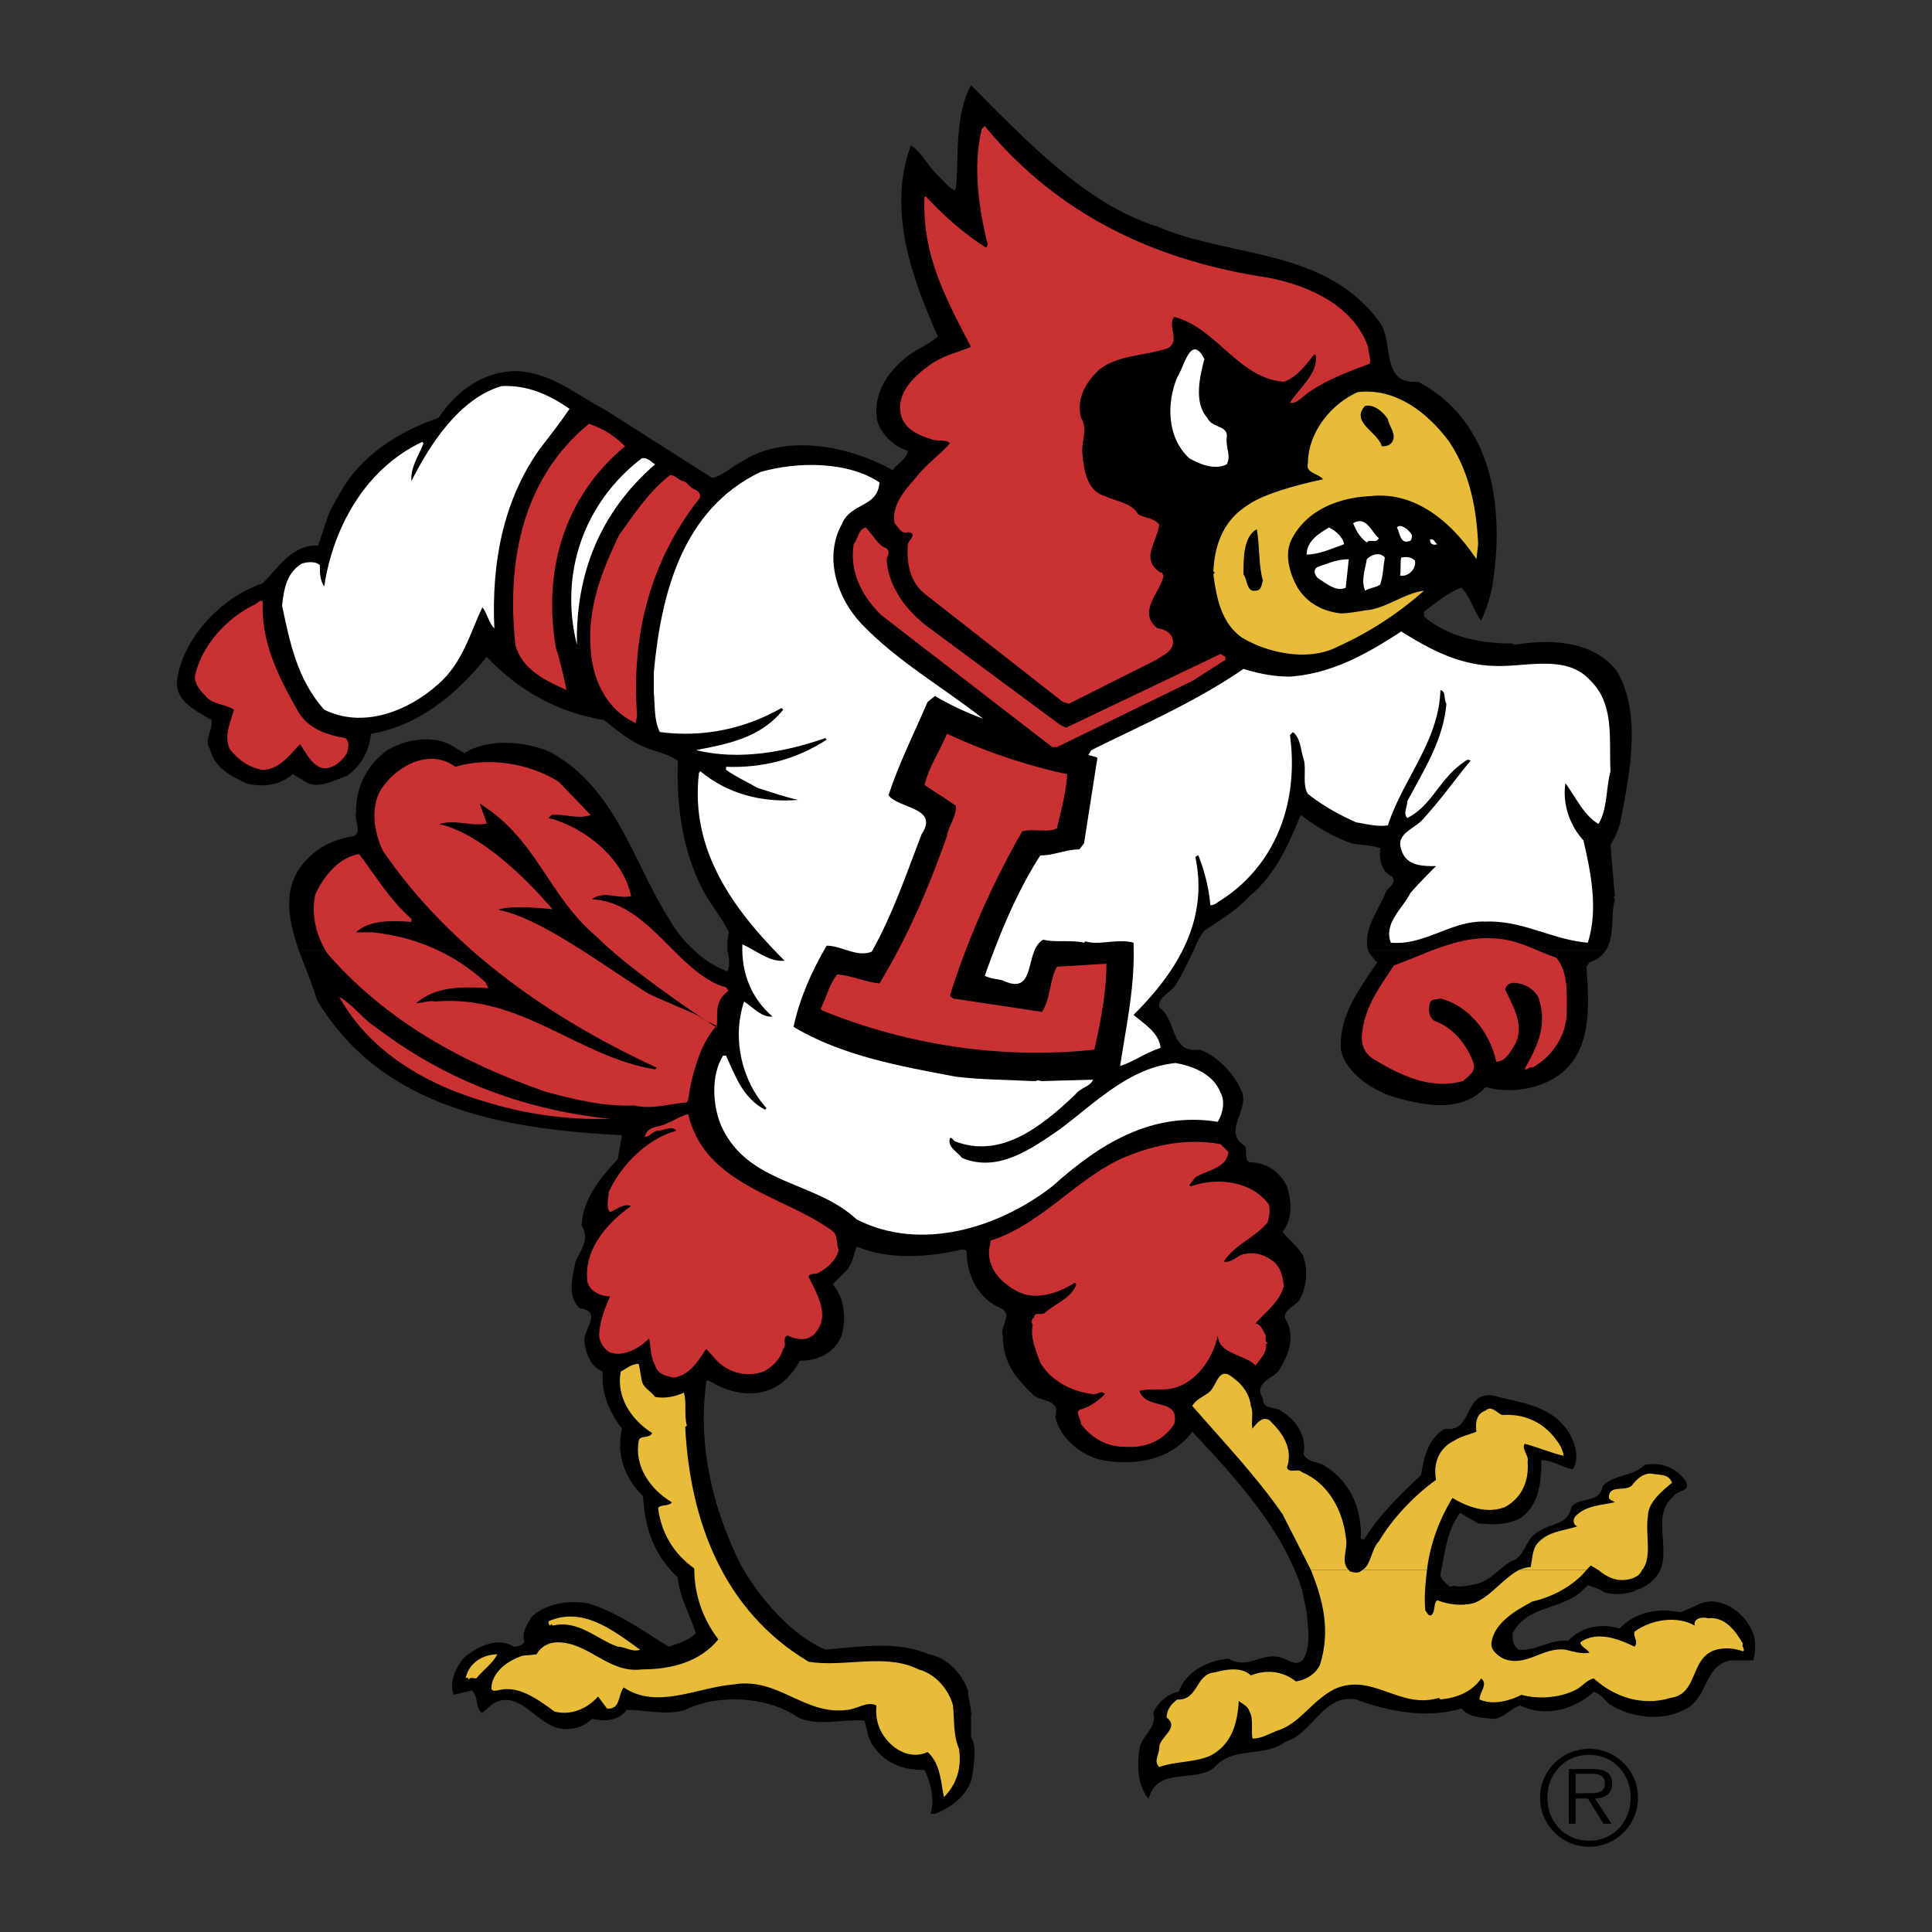
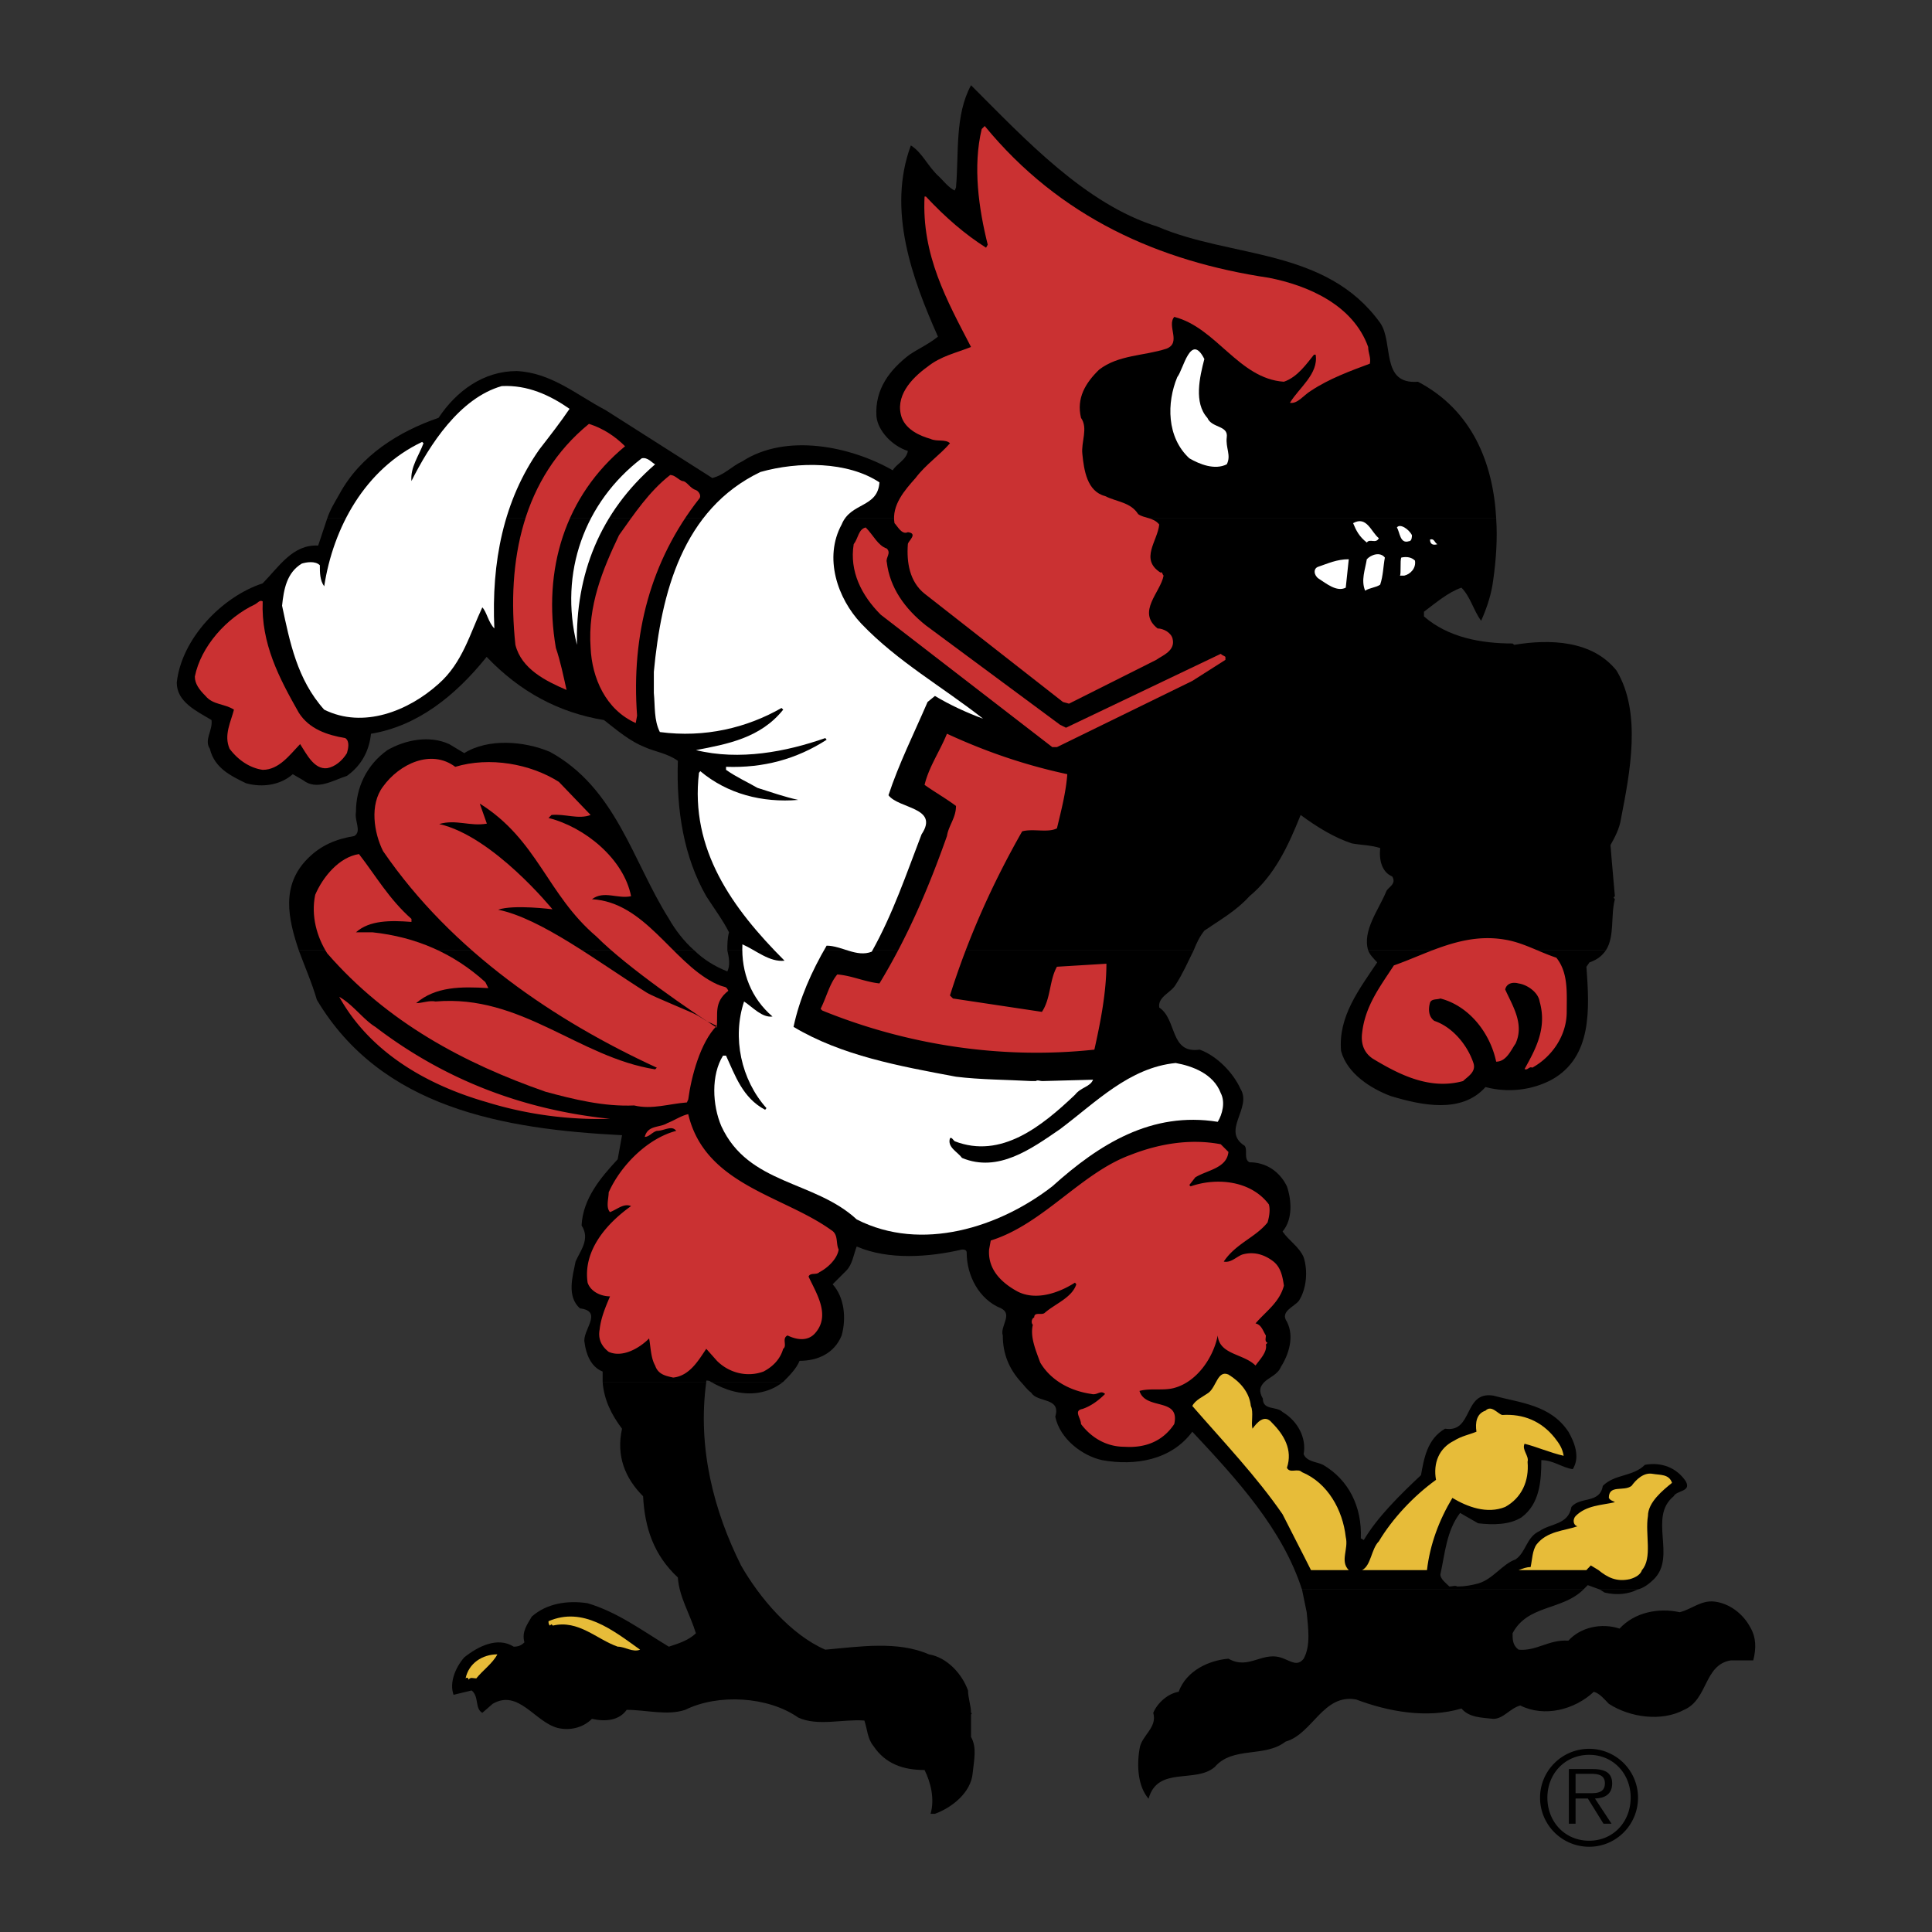
<svg xmlns="http://www.w3.org/2000/svg" width="2500" height="2500" viewBox="0 0 192.756 192.756">
  <rect x="0" y="0" width="192.756" height="192.756" fill="#333333" stroke="none" />
  <g fill-rule="evenodd" clip-rule="evenodd">
    <path fill="#fff" fill-opacity="0" d="M0 0h192.756v192.756H0V0z" />
    <path d="M32.646 51.727c.3-.9.767-1.635 1.201-2.401 2.101-3.902 6.003-6.303 9.905-7.637 1.801-2.702 4.503-4.669 7.804-4.669 3.469.167 6.003 2.401 8.872 3.902l10.639 6.77c1.201-.3 1.967-1.201 3.001-1.667 4.369-2.835 10.806-1.501 15.008.9.3-.6 1.367-1.034 1.501-1.935-1.501-.467-3.002-1.967-3.135-3.468-.167-2.701 1.334-4.636 3.302-6.136.9-.601 1.935-1.067 2.835-1.801-2.535-5.704-5.103-12.607-2.701-19.077 1.2.767 1.667 2.101 2.868 3.168.434.434.901 1.034 1.501 1.334l.133-.3c.3-3.435-.133-7.204 1.5-10.205 5.404 5.403 11.408 11.873 18.611 14.107 7.369 3.168 16.809 2.102 22.211 9.605 1.367 1.968 0 6.17 3.77 5.87 5.402 2.835 7.504 8.104 7.805 13.641H32.646v-.001zM70.465 137.873c-.9 6.604.768 12.906 3.469 18.311 1.801 3.168 4.937 6.902 8.404 8.404 3.436-.301 7.204-.9 10.339.467 1.8.299 3.301 1.934 3.902 3.602 0 .734.3 1.5.3 2.234 0 0 .167 0 0 .166V173.292c.601 1.068.3 2.268.167 3.604-.167 1.967-2.102 3.467-3.769 4.068h-.434c.434-1.502 0-3.168-.6-4.369-2.102 0-3.902-.6-5.103-2.4-.6-.734-.6-1.635-.9-2.535-2.101-.168-4.669.6-6.604-.301-3.002-2.102-7.971-2.4-11.273-.768-1.8.602-3.902 0-5.836 0-.767 1.068-2.101 1.201-3.468.9-.901.902-2.235 1.201-3.435.902-2.268-.602-3.902-3.902-6.47-2.402l-1.034.9c-.767-.434-.3-1.635-1.067-2.234l-1.801.434c-.433-1.201.167-2.701 1.067-3.736 1.334-1.066 3.302-2.1 4.936-1.066.467 0 .767-.133 1.067-.434-.3-1.066.3-1.801.733-2.568 1.501-1.334 3.603-1.635 5.57-1.334 3.001.9 5.402 2.701 8.104 4.336.901-.301 1.935-.6 2.702-1.334-.601-1.969-1.668-3.602-1.801-5.57-2.401-2.234-3.302-4.936-3.469-8.104-1.801-1.801-2.701-4.035-2.101-6.736-1.034-1.369-1.801-2.869-1.935-4.67h10.34v-.002zM78.136 137.873c-.767.6-1.501.9-2.401 1.068-1.801.299-3.468-.301-4.803-1.068h7.204zM157.979 158.584c-2.102 2.102-5.57 1.502-7.07 4.369 0 .602 0 1.201.602 1.635 1.801.166 3.002-1.033 4.969-.9 1.201-1.334 3.303-1.801 5.104-1.201 1.5-1.635 3.9-2.102 6.002-1.635 1.201-.299 2.102-1.201 3.436-1.066 1.5.166 2.869 1.199 3.602 2.568.6 1.033.6 2.1.301 3.301h-2.234c-2.703.434-2.268 3.902-4.67 4.936-2.234 1.201-5.402.768-7.504-.6-.434-.434-.9-1.033-1.5-1.201-1.936 1.801-4.938 2.568-7.338 1.367-1.066.301-1.668 1.334-2.701 1.334-1.201-.133-2.402-.133-3.168-1.033-3.436 1.033-7.338.301-10.506-.9-3.303-.6-4.336 3.436-7.037 4.201-2.102 1.635-5.27.436-7.07 2.535-1.936 1.668-5.703-.133-6.604 3.168-1.033-1.199-1.201-3.168-.902-4.969.168-1.334 1.803-2.1 1.369-3.602.434-1.033 1.5-1.934 2.535-2.102.766-2.102 3-3.135 4.969-3.301 2.1 1.199 3.434-.9 5.535 0 .768.299 1.367.766 1.969 0 .732-1.334.434-3.135.301-4.637-.168-.766-.301-1.5-.467-2.268h28.077v.001z" />
    <path d="M163.383 158.584c-.902.467-2.102.6-3.303.301l-.467-.301h3.77z" />
    <path d="M129.898 158.584c-1.936-6.004-6.438-10.939-10.941-15.742-2.1 2.836-5.701 3.436-9.004 2.836-1.967-.434-4.201-2.102-4.668-4.336.6-1.969-1.801-1.367-2.402-2.4-.434-.301-.734-.768-1.033-1.068h24.312c-.467.467-.6.9-.168 1.668 0 1.201 1.369.732 1.969 1.334 1.5.9 2.402 2.568 2.102 4.201.301.768 1.334.768 1.934 1.068 2.568 1.5 3.902 4.201 3.77 7.336l.301.168c1.334-2.268 3.602-4.502 5.701-6.471.301-1.633.602-3.602 2.402-4.635 2.834.434 1.801-3.77 4.803-3.303 2.701.734 5.703.9 7.504 3.602.6 1.035 1.201 2.535.434 3.736-1.035-.135-1.934-.9-3.135-.9 0 2.102-.168 4.369-1.969 5.703-1.199.766-2.834.766-4.334.6l-1.803-1.033c-1.367 1.801-1.5 4.035-1.967 6.137 0 .467.6.9.9 1.201.301 0 .6-.135.768 0h.133c.6 0 1.367-.135 1.969-.301 1.5-.434 2.4-1.936 3.734-2.402 1.066-.732 1.066-2.234 2.4-2.834 1.068-.768 2.869-.602 3.17-2.402.9-1.066 2.834-.299 3.133-2.1 1.203-1.201 3.002-.9 4.203-2.102 1.668-.301 3.168.299 4.068 1.635.602 1.066-.9.898-1.199 1.5-2.568 2.102.299 6.004-1.969 8.271-.434.434-1.033.9-1.633 1.033h-3.77l-1.201-.434c-.133.135-.299.301-.434.434h-28.08zM60.126 137.873v-1.033c-1.2-.469-1.667-1.801-1.8-2.869-.301-1.201 1.934-3.135-.467-3.436-1.334-1.199-.733-3.168-.434-4.668.434-1.035 1.501-2.234.6-3.604.133-2.701 1.935-4.801 3.602-6.602l.434-2.402c-11.839-.6-24.013-2.701-30.449-13.506-.467-1.637-1.201-3.303-1.801-4.937h39.455c.9.9 2.101 1.634 3.302 2.101.3-.601.167-1.368 0-2.101h46.525c-.602 1.201-1.033 2.234-1.801 3.435-.434.768-1.801 1.201-1.635 2.268 1.801 1.201 1.033 4.637 4.035 4.203 1.668.6 3.303 2.234 4.068 3.902 1.201 1.934-1.967 4.201.434 5.703.301.432-.133 1.334.467 1.633 1.635 0 3.002.9 3.736 2.402.467 1.367.6 3.301-.434 4.502.6.9 1.635 1.5 2.102 2.568.434 1.334.301 3.135-.467 4.336-.434.6-1.936 1.066-1.201 2.1.768 1.502.166 3.303-.6 4.502-.301.768-1.201 1.068-1.635 1.502H101.85c-1.201-1.334-1.801-2.834-1.801-4.635-.301-.902 1.033-2.102-.168-2.703-2.234-.9-3.435-3.301-3.435-5.568 0-.301-.3-.301-.467-.301-3.301.768-7.337 1.066-10.505-.301-.3.768-.433 1.803-1.034 2.402l-1.367 1.367c1.2 1.334 1.367 3.436.9 5.104-.734 1.801-2.401 2.533-4.202 2.533-.3.768-1.034 1.502-1.634 2.102h-7.204c-.166-.133-.3-.133-.467-.133v.133h-10.34v.001zM160.213 94.817c-.301.434-.732.9-1.633 1.201l-.301.434c.301 4.201.6 9.004-3.469 11.271-1.934 1.035-4.336 1.336-6.604.734-2.4 2.701-6.438 1.801-9.439.9-1.967-.732-4.367-2.234-4.969-4.502-.299-3.436 1.801-6.137 3.604-8.838-.436-.467-.734-.767-.9-1.201h23.711v.001z" />
    <path d="M29.811 94.817c-1.067-3.168-1.801-6.471.901-9.172 1.334-1.334 2.834-1.935 4.635-2.234.767-.467 0-1.501.167-2.401 0-2.401 1.033-4.669 3.134-6.17 1.801-1.034 4.203-1.501 6.17-.6l1.5.9c2.401-1.501 6.003-1.201 8.538-.133 6.604 3.602 8.271 10.939 11.873 16.642.601 1.067 1.501 2.268 2.535 3.168H29.811z" />
    <path d="M149.275 51.727c.133 1.968 0 4.069-.301 6.17-.166 1.334-.602 2.702-1.201 4.036-.768-1.034-1.066-2.401-1.967-3.302-1.334.467-2.535 1.501-3.736 2.401v.467c2.402 2.101 5.703 2.701 8.838 2.701l.166.134c3.604-.601 7.805-.434 10.207 2.568 2.535 4.202 1.334 10.206.434 14.841-.133.9-.6 1.801-1.035 2.568.135 1.801.301 3.436.436 5.103l-.135.134.135.167c-.436 1.634 0 3.735-.902 5.103h-23.711c-.602-1.968 1.066-4.069 1.799-5.87.168-.434 1.068-.733.602-1.501-1.033-.433-1.334-1.634-1.201-2.834-.9-.3-1.934-.3-2.834-.467-1.801-.6-3.469-1.634-5.104-2.834-1.201 3.001-2.568 6.003-5.104 8.104-1.367 1.501-3 2.401-4.502 3.435-.467.601-.766 1.201-1.066 1.968H72.567c0-.601 0-1.201.167-1.801-.601-1.201-1.501-2.401-2.269-3.602-2.234-3.902-3.001-8.571-2.834-13.507-1.067-.767-2.268-.9-3.302-1.367-1.5-.601-2.702-1.634-4.069-2.702-4.502-.734-8.404-2.835-11.707-6.304-3.135 3.902-6.903 6.904-11.54 7.671-.166 1.634-.9 3.135-2.401 4.203-1.367.433-3.001 1.5-4.369.433l-1.034-.6c-1.201 1.067-3.002 1.367-4.669.9-1.501-.733-3.135-1.501-3.602-3.435-.601-.9.3-1.801.167-2.868-1.5-.901-3.469-1.801-3.469-3.735.467-4.369 4.502-8.571 8.571-9.905 1.635-1.667 3.002-3.902 5.537-3.769l.9-2.701h116.631v-.003z" />
    <path d="M120.158 35.819c-.467 1.801-1.066 4.369.301 5.87.434 1.034 2.102.734 1.936 1.934-.135 1.067.465 1.801 0 2.702-1.201.6-2.703 0-3.736-.6-2.268-2.102-2.268-5.537-1.201-8.104.601-.735 1.333-4.504 2.7-1.802zM56.825 40.788c-.9 1.333-1.967 2.701-3.001 4.035-3.602 5.103-4.803 11.273-4.503 17.876-.6-.601-.767-1.668-1.201-2.101-1.201 2.535-1.968 5.536-4.369 7.637-3.001 2.701-7.503 4.502-11.406 2.568-2.701-3.001-3.435-6.77-4.202-10.372.167-1.634.467-3.302 1.968-4.202.434-.133 1.334-.3 1.801.167 0 .734 0 1.501.434 2.102.9-5.87 4.069-11.707 9.772-14.408l.133.134c-.434 1.201-1.334 2.401-1.2 3.769 1.801-3.602 4.803-8.271 9.004-9.472 2.568-.134 4.802.899 6.77 2.267z" fill="#fff" />
-     <path d="M144.605 44.089c1.967 3.002 2.701 6.438 2.869 10.206l-.168 1.5c-2.4-3.602-6.004-6.77-10.506-6.303-3.135.133-6.436 1.334-7.938 4.335-.768 1.501-.166 3.468.6 4.803 1.035 1.667 2.703 2.401 4.336 2.568.602 0 1.668-.167 2.402-.3 2.1-.167 3.768-1.667 5.869-1.967a33.948 33.948 0 0 1-8.57 5.569c-2.836 1.501-6.904.733-9.605-.9-2.102-1.501-2.535-4.069-2.836-6.304l.135-.167-.135-.133c.135-2.701 1.035-5.103 3.436-6.604 2.102-1.501 7.504-2.568 7.504-2.568-.434-.601-1.801-.601-1.5-1.634 0-3.002 2.268-5.87 4.969-7.07 3.736-.433 6.904 1.968 9.138 4.969z" fill="#e7bc39" />
    <path d="M138.469 41.822c.133.767.9 1.501.434 2.268-.301.434-.734.434-1.033.434-.467-1.5-3.168-2.401-1.668-4.035.9-.168 1.8.599 2.267 1.333z" />
    <path d="M62.361 44.523c-6.003 4.97-8.238 12.307-6.904 20.111.467 1.367.767 2.868 1.067 4.202-2.101-.901-4.502-2.102-5.103-4.502-.9-8.405.734-16.643 7.337-22.045 1.368.433 2.57 1.2 3.603 2.234z" fill="#ca3132" />
    <path d="M65.363 46.324c-5.536 4.802-7.938 10.972-7.804 18.01-1.8-7.204.768-14.242 6.47-18.61.6-.134 1.034.467 1.334.6zM87.742 48.125c-.167 2.568-2.868 1.967-3.769 4.202-1.801 3.301-.433 7.37 1.968 9.905 3.602 3.769 8.104 6.303 12.14 9.471-1.634-.6-3.302-1.367-4.802-2.268l-.734.6c-1.368 3.168-2.869 6.17-3.902 9.305 1.033 1.367 5.103 1.201 3.301 3.902-1.5 3.902-2.868 7.971-4.969 11.707-1.5.6-3.001-.6-4.502-.6-1.5 2.568-2.701 5.269-3.302 8.103 4.803 2.869 10.505 3.902 16.209 4.971 2.402.299 5.104.299 7.504.434H103.351c.135-.135.434 0 .602 0h.133l4.969-.135c-.299.734-1.201.734-1.801 1.502-3.301 3.135-7.371 6.438-12.006 4.637-.167-.135-.301-.436-.467-.301-.3.9.768 1.367 1.201 1.967 3.601 1.502 6.904-.9 9.773-2.867 3.602-2.701 6.902-6.137 11.539-6.604 1.666.299 3.768 1.066 4.502 3.002.467.9.166 2.1-.301 2.867-6.604-1.066-11.838 2.234-16.508 6.438-5.236 4.068-13.041 6.604-19.511 3.301-4.202-3.902-10.806-3.436-13.507-9.305-.9-2.102-1.034-5.104.167-7.037h.3c.9 1.934 1.634 4.203 3.902 5.402l.133-.166c-2.535-2.836-3.436-7.037-2.234-10.639.9.6 1.801 1.635 2.835 1.5-2.101-1.801-3.135-4.369-3.002-7.204 1.368.601 2.702 1.801 4.203 1.634-5.237-5.236-9.438-11.106-8.538-18.743l.133-.167c2.702 2.268 6.17 3.168 9.772 2.868-1.367-.3-2.701-.767-4.069-1.201-1.034-.6-2.101-1.067-3.135-1.801v-.3c3.735.133 7.037-.767 10.039-2.701l-.133-.167c-3.902 1.368-8.571 2.268-12.906 1.201 3.135-.6 6.437-1.201 8.704-4.036l-.167-.167c-3.435 1.968-7.637 3.001-12.14 2.401-.6-1.201-.467-2.535-.6-3.902v-2.101c.734-7.804 2.834-16.208 10.639-19.944 3.765-1.065 8.701-1.065 11.87 1.036z" fill="#fff" />
    <path d="M68.064 47.992c.467 0 .768.734 1.368.9.3.134.6.601.3.9-4.803 6.137-6.771 13.508-6.17 21.612l-.134.734c-3.001-1.334-4.369-4.503-4.502-7.504-.3-4.203 1.2-7.805 2.835-11.24 1.5-2.101 3.001-4.369 5.103-6.003.467 0 .767.434 1.2.601z" fill="#ca3132" />
    <path d="M137.568 53.695c-.301.601-.9 0-1.201.434-.768-.601-1.066-1.201-1.367-1.934 1.367-.768 1.801.899 2.568 1.5zM140.869 53.395c0 .133 0 .601-.299.601-.9.3-.9-.901-1.201-1.368.301-.434 1.201.166 1.5.767z" fill="#fff" />
    <path d="M88.476 54.729c.466.467-.134.9 0 1.368.3 2.535 1.8 4.636 3.902 6.303l13.375 9.905.6.3 15.441-7.371c.166.167.301.167.467.3v.3l-3.303 2.101-13.506 6.604h-.467l-17.11-13.207c-1.935-1.935-3.135-4.335-2.702-7.037.467-.601.467-1.501 1.201-1.668.767.768 1.201 1.801 2.102 2.102z" fill="#ca3132" />
-     <path d="M134.1 54.295c-1.201.433-2.535 1.034-3.734 1.034 0-1.334 1.199-2.101 2.234-2.702.599.301 1.367.901 1.5 1.668z" fill="#fff" />
    <path d="M125.395 52.794c.301 1.801.168 3.602.6 5.103-.131.434-.131 1.034-.732 1.034-.9.167-.768-1.034-1.201-1.635-.001-1.667-.001-3.768 1.333-4.502z" />
    <path d="M143.404 54.295c-.434.133-.732 0-.732-.467.432-.133.432.3.732.467zM138.168 55.629c-.166.901-.166 1.801-.467 2.702-.434.3-1.033.3-1.5.601-.434-1.034 0-2.102.166-3.135.434-.468 1.334-.768 1.801-.168zM141.17 55.929c.133.768-.467 1.367-1.066 1.501h-.434c.133-.134 0-1.501.133-1.801.599-.133 1.066 0 1.367.3zM134.266 58.631c-.9.467-1.967-.434-2.701-.9-.467-.3-.6-1.034 0-1.201.9-.3 1.801-.734 3.002-.734l-.301 2.835z" fill="#fff" />
    <path d="M26.208 59.998c-.167 4.202 1.635 7.637 3.602 11.106 1.034 1.634 2.835 2.234 4.636 2.535.467.3.3 1.067.167 1.501-.467.767-1.2 1.367-1.967 1.5-1.334.167-2.101-1.5-2.702-2.401-1.034 1.067-2.101 2.568-3.735 2.568-1.201-.167-2.401-.9-3.302-2.101-.601-1.368.133-2.702.434-3.902-.9-.6-2.101-.467-2.835-1.367-.6-.6-1.067-1.201-1.067-1.935.6-3.001 3.168-5.87 6.003-7.204.3-.166.467-.466.766-.3z" fill="#ca3132" />
-     <path d="M148.975 66.435c3.135.167 7.203-1.201 9.605 1.368 2.535 2.401 1.934 5.836 2.1 9.138-.467 1.801-.299 3.769-1.199 5.27-1.502-.9-2.27-2.702-3.303-4.069-.301 2.101.434 4.202 1.801 5.703.734 3.168 1.502 6.903.434 10.206-3.602-.3-6.436-2.235-10.205-2.102-3.436-.133-6.002 2.402-9.439 2.102-.766-1.935 1.201-3.436 1.936-4.936.768-.9 1.668-1.801 2.568-2.702-1.367 0-3.002 0-3.469-1.667-.6-1.634 1.5-2.101 2.268-3.135 1.801-1.968 3.135-3.902 4.637-5.703-.301-.3-.602.133-.9.3-2.236 1.634-3.002 4.203-5.404 5.403-.434-.467 0-1.067 0-1.668 1.668-3.135 3.604-6.136 3.902-9.738-.299-.467 0-1.201-.6-1.367-.135 5.103-3.736 8.871-5.236 13.507-1.066.167-2.102-.133-3.168-.3-1.635-.734-3.303-1.634-4.803-2.835-.6-.9-.133-2.401-.434-3.469-.301-.9-.301-2.101-1.068-2.701l-.299.3c.9 6.604-1.334 13.074-7.205 16.676-.133.133-.434.3-.732.3a17.877 17.877 0 0 0-1.201-4.969c-.166 0-.301.167-.301.167 1.334 6.303-1.801 11.406-6.168 15.742 1.064.9 2.566 1.801 2.699 3.301-1.5.467-2.699 1.367-4.035 1.801.6-4.035 1.502-7.938 1.336-12.306-1.635-.434-3.436.3-4.803-.134l-.135.134c-1.367-.3-2.867 0-4.068-.3-1.936 1.067-.6 5.704-4.035 4.069-.602-.166-1.201-.166-1.801-.467 1.5-4.203 3.133-8.238 5.535-12.006 1.367 0 2.568-.601 3.902-.601l.467-.601 1.334-8.538c-.301-.167-.6-.167-.9-.3l.301-.467c5.102-2.535 10.371-4.803 15.174-8.104 1.502.467 3.002.767 4.637.767 4.201-.3 7.67-2.268 11.105-4.502 2.867 1.799 5.701 3.3 9.17 3.433z" fill="#fff" />
    <path d="M106.484 77.241c-.133 1.801-.6 3.602-1.033 5.403-.9.467-2.402 0-3.469.3-3.002 5.27-5.403 10.672-7.204 16.375l.3.301 8.873 1.334c.898-1.334.732-3.135 1.5-4.502l4.936-.301c0 2.869-.6 5.871-1.201 8.572-9.605 1.033-19.043-.602-27.147-3.902l-.167-.168c.6-1.199.901-2.535 1.668-3.434 1.501.133 2.701.732 4.202.898 2.835-4.668 4.936-9.604 6.736-14.707.167-1.067.901-1.801.901-3.001-1.034-.768-2.101-1.368-3.135-2.102.434-1.801 1.5-3.302 2.234-5.103 3.903 1.802 7.805 3.136 12.006 4.037zM155.277 95.55c1.201 1.5 1.035 3.469 1.035 5.403 0 2.402-1.502 4.502-3.436 5.57-.301-.168-.469.301-.768.133 1.066-1.934 2.268-4.035 1.5-6.736-.133-.9-1.201-1.668-2.1-1.803-.602-.166-1.201 0-1.334.602.732 1.635 1.934 3.436 1.033 5.402-.434.602-.9 1.801-1.934 1.801-.602-2.867-2.703-5.568-5.57-6.303-.301.135-.9 0-1.033.434-.168.6-.168 1.367.432 1.801 1.803.6 3.303 2.402 3.902 4.203.301.9-.6 1.367-1.033 1.801-3.301.9-6.303-.602-9.006-2.234-.898-.602-1.199-1.502-1.066-2.568.301-2.701 1.801-4.637 3.168-6.737 3.436-1.201 6.904-3.302 11.107-2.568 1.803.299 3.303 1.199 5.103 1.799zM37.448 102.453c6.904 5.27 14.708 8.271 23.412 9.172a38 38 0 0 1-12.307-1.666c-5.703-1.635-11.54-4.803-14.708-10.506 1.368.768 2.403 2.268 3.603 3zM68.665 111.158c1.667 7.07 9.472 8.105 14.274 11.574.734.434.434 1.332.734 1.934-.133.9-1.034 1.801-1.935 2.268-.299.301-.9 0-1.066.434.767 1.668 2.268 3.902.6 5.703-.734.768-1.801.602-2.701.168-.601.299 0 1.033-.434 1.332-.3 1.068-1.067 1.801-1.968 2.27-1.634.6-3.435.133-4.636-1.068l-1.067-1.201c-.733 1.068-1.634 2.703-3.302 2.869-.733-.166-1.501-.301-1.801-1.201-.434-.766-.434-1.801-.6-2.701-1.034 1.033-2.702 1.936-4.036 1.334-.767-.6-1.067-1.334-.9-2.234.134-1.199.601-2.268 1.034-3.301-.9 0-1.934-.467-2.234-1.369-.468-3.135 1.801-5.836 4.335-7.637-.733-.301-1.334.301-2.101.602-.433-.469-.133-1.369-.133-1.969 1.201-2.701 3.902-5.402 6.737-6.137-.434-.6-1.201 0-1.935 0-.467.133-.767.6-1.201.6.3-1.199 1.5-.9 2.235-1.367.767-.301 1.367-.735 2.101-.903zM122.561 114.928c-.166 1.635-2.102 1.801-3.303 2.535l-.6.766.133.135c2.568-.9 6.004-.602 7.805 1.801.166.6 0 1.367-.133 1.801-1.201 1.5-3.17 2.1-4.369 3.902.766.166 1.367-.602 1.967-.734 1.201-.301 2.234.133 3.002.734.734.6.9 1.5 1.033 2.4-.434 1.668-1.801 2.568-2.834 3.77.602.133.732.732 1.033 1.201 0 .299-.133.6.168.732l-.168.168c.168.732-.6 1.5-1.033 2.1-1.201-1.199-3.602-1.066-3.77-3-.434 2.234-2.1 4.635-4.336 5.234-1.066.301-2.4 0-3.469.301.602 1.969 4.07.6 3.469 3.303-1.199 1.801-3.002 2.4-4.969 2.268-1.801 0-3.301-.9-4.336-2.268 0-.602-.766-1.334.135-1.502.9-.301 1.668-.9 2.268-1.5-.467-.434-.768.166-1.367 0-2.102-.301-4.037-1.334-5.104-3.135-.434-1.201-1.033-2.568-.734-3.77-.166-.133-.166-.6.135-.732 0-.602.768-.168 1.066-.469 1.035-.9 2.701-1.5 3.135-2.834l-.133-.168c-1.668 1.068-3.902 1.803-5.703.902-1.668-.902-3.002-2.234-2.867-4.203l.166-.9c5.236-1.635 9.004-6.736 13.941-8.539 2.701-1.066 5.869-1.666 9.004-1.066l.768.767z" fill="#ca3132" />
-     <path d="M64.029 137.74c.133.732.9 1.033 1.334 1.633.9.168 1.968 0 2.868-.432.3 1.033 0 2.232.3 3.301l-.167.133c.467 9.305 3.769 18.311 12.307 23.412 3.468.602 7.67-.9 10.972.768 1.635.434 3.002 1.936 3.436 3.602.167 1.635 0 2.836.601 4.336.3 1.969-.3 3.602-1.501 4.803-.3-1.334-.3-3.301-1.634-4.502-1.2.6-2.568.166-3.468-.6-1.201-1.035-1.801-2.402-1.634-4.037-.9-.467-1.801.301-2.868.434-4.335.602-6.904-3.301-11.406-2.533-3.602.299-7.637 2.533-10.939.299-.601.734-.3 2.234-1.668 2.102l-.9-1.201c-1.033 1.201-2.701 1.936-4.335 1.502-1.667-1.201-3.602-2.701-5.703-2.102-.167 0-.467.133-.601-.166 0-1.635 1.634-2.836 3.135-3.303l1.367-.133c.433-.768 1.201-1.201 2.101-1.201 3.135 0 5.103 3.135 8.404 2.701 3.001 0 5.836-.768 7.637-3-1.5-1.969-2.401-4.371-2.401-7.072-2.102-1.5-3.302-3.602-3.603-6.002.167-.434 1.067-.135 1.368-.602-2.268-1.334-3.769-3.734-3.301-6.137.133-.6 1.034-.166 1.334-.766-2.102-1.336-3.602-3.604-3.135-6.137.6-.301 1.034-.768 1.801-.768l.299 1.668zM158.279 156.65c-1.367 1.635-3.469 2.701-5.402 3.135-1.668.9-3.77 2.102-4.068 4.068-.135.734.6 1.334 1.199 1.635 2.268.9 3.902-1.201 6.17-.9.734.166 1.635.467 2.402.299-.301-.434-.9-.6-.9-1.033 1.635-1.201 3.902-.299 5.402.434.434-.6-.168-.9 0-1.5 1.633-1.201 4.201-1.635 6.004-.602-.168-.734.732-.9 1.334-.734 1.668-.166 2.701 1.201 3.469 2.535-.168.301.299.602 0 .768-1.201-.467-3.002-.467-3.904.6-1.199 1.334-1.066 3.736-3.301 4.037-2.867.9-5.703-.135-7.67-1.936-.734.135-1.201.9-1.936 1.201-1.5.734-3.602.9-5.27.434-1.199.6-2.834 1.066-4.201.467 0-.768.9-1.5.166-2.102-.9 1.334-2.4 1.936-4.068 2.102l-.135-.166c-3.9 1.199-6.604-2.535-10.371-.9-2.402 1.199-3.436 3.467-5.836 4.201-.768.301-1.5.768-2.402.768-.166-.768.135-1.969-.301-2.701-.166-.602-.766-.768-1.066-1.068-.133 2.102-.6 4.203-2.701 5.402-1.5.768-3.602.602-5.236 1.201-.6-.6 0-1.201 0-1.934 0-1.068 2.102-1.967.734-3.002 0-.768.467-1.367 1.066-1.801 2.102.133 1.801-2.568 3.736-2.701 1.066-.301 2.701-.602 3.602.301 1.5-.602 3.168-.469 4.502.6 1.068-.166 1.969-.768 2.402-1.668 1.066-3.436.299-6.438-.902-9.438h3.77l.135.133c.6.166.898.166 1.199-.133h6.471c-.166 1.334-.301 2.701-.166 4.035.166.166.299.6.6.467.467-.467.166-1.201.6-1.502 1.068.436 2.402.602 3.602.301 1.668-.6 2.869-2.4 4.504-3.301h6.767v-.002z" fill="#e7bc39" />
    <path d="M163.816 156.65c-.135.434-.602.732-1.201.9-1.334.299-2.234-.168-3.135-.9h4.336zM130.797 156.65c-.898-1.801-1.934-3.77-2.834-5.57-2.568-3.734-5.869-7.203-9.006-10.807.301-.6 1.035-.9 1.635-1.332.768-.602.9-2.27 1.969-1.803 1.199.734 2.1 1.803 2.234 3.135.301.602 0 1.668.166 2.27.434-.602 1.201-1.502 1.936-.602 1.199 1.201 2.1 2.701 1.5 4.502.301.602 1.066 0 1.502.434 2.566 1.068 4.068 3.77 4.367 6.471.301 1.201-.6 2.402.301 3.303h-3.77v-.001zM135.9 156.65c.9-.467.9-2.102 1.668-2.869 1.334-2.234 3.436-4.502 5.703-6.137-.301-1.668.299-3.168 1.801-3.902.734-.467 1.5-.6 2.234-.9-.133-.9 0-1.801.9-2.1.602-.602 1.201.299 1.668.432 2.102-.133 3.902.602 5.236 2.27.467.6.766 1.033.9 1.801-1.334-.301-2.701-.9-3.902-1.201-.301.6.467 1.201.299 1.801.168 1.936-.6 3.602-2.232 4.502-1.803.734-3.77 0-5.27-.9-1.336 2.234-2.234 4.637-2.535 7.205h-6.47v-.002zM151.51 156.65c.467-.168.766-.301 1.199-.301.168-.768.168-1.668.602-2.268 1.066-1.334 2.701-1.334 4.068-1.801-.467-.135-.467-.734-.168-1.035 1.068-1.066 2.57-1.066 3.904-1.367-.135-.133-.436-.133-.602-.434 0-1.367 1.5-.6 2.268-1.199.434-.602 1.201-1.369 2.102-1.201.734.133 1.635 0 1.934.9-.9.732-2.4 1.934-2.4 3.301-.301 1.803.467 4.203-.6 5.404h-4.336c-.301-.168-.467-.301-.768-.467-.133.166-.301.299-.434.467h-6.769v.001zM63.862 164.588c-.733.299-1.5-.301-2.234-.301-2.101-.732-3.902-2.701-6.47-2.102l-.134-.133-.167.133c-.133-.133-.133-.299-.133-.434 3.435-1.499 6.437.901 9.138 2.837zM49.622 165.055c-.467.9-1.501 1.633-2.101 2.4-.301 0-.601-.166-.768.135 0-.135-.133-.301-.3-.135.3-1.5 1.667-2.4 3.169-2.4z" fill="#e7bc39" />
    <path d="M71.5 102.521c.167-1.334-.334-2.502 1.167-3.67-.3-.6-.235-.176-1.501-.834-4.168-2.167-6.836-8.003-12.106-8.304 1.201-.901 2.568 0 3.902-.3-.733-3.735-4.635-6.903-8.237-7.804l.3-.3c1.334-.134 2.701.467 3.902 0l-3.168-3.302c-2.835-1.801-6.904-2.535-10.339-1.501-2.401-1.801-5.57-.3-7.204 1.968-1.367 1.801-.9 4.636 0 6.437 6.904 10.072 17.243 16.975 27.315 21.612l-.167.166c-7.638-1.199-13.34-7.504-21.912-6.77-.6-.133-1.333.166-1.934.166 1.934-1.668 4.502-1.668 7.204-1.5l-.3-.6c-3.168-2.87-6.904-4.504-11.272-4.971h-1.634c1.334-1.201 3.435-1.201 5.536-1.034v-.3c-2.234-1.968-3.602-4.369-5.237-6.47-1.967.3-3.602 2.268-4.369 4.069-.434 2.101.167 4.202 1.201 5.836 6.003 6.905 13.674 10.973 21.778 13.807 2.834.768 5.836 1.502 8.838 1.369 1.801.432 3.468-.168 5.269-.301l.134-.301c.301-2.268 1.201-5.67 2.835-7.338-2.001-1 .333.334-1.834-1-.625-.385-4.422-1.863-5.169-2.334-4.882-3.079-10.526-7.39-14.799-8.255 1.542-.542 5.419-.042 5.419-.042s-5.92-7.296-11.298-8.505c1.668-.5 3.085.259 4.753-.042l-.708-2.001c5.794 3.627 6.695 9.055 11.631 13.257 3.166 3.173 9.669 7.591 12.004 9.092zM126.596 27.714c3.902.767 8.404 2.701 9.906 6.903 0 .601.299 1.067.166 1.668-1.967.733-4.068 1.5-5.871 2.701-.732.434-1.334 1.334-2.1 1.201.9-1.5 2.867-2.869 2.568-4.802h-.168c-.732.9-1.635 2.234-3.002 2.701-4.502-.3-6.736-5.403-10.939-6.47-.766.9.734 2.568-.766 3.168-2.236.734-4.803.601-6.736 2.101-1.367 1.334-2.27 2.835-1.803 4.803.734 1.034 0 2.401.135 3.602.166 1.634.467 3.736 2.268 4.203 1.201.6 2.535.6 3.303 1.801.598.434 1.5.3 2.1 1.034-.166 1.667-1.969 3.468.133 4.802.168-.133.168.167.301.3-.301 1.667-2.701 3.602-.6 5.27.6 0 1.367.434 1.5 1.034.301 1.201-1.033 1.667-1.635 2.101l-8.703 4.369-.602-.167-13.807-10.806c-1.501-1.201-1.801-3.135-1.667-4.936 0-.3 1.066-1.067 0-1.201-.601.3-1.034-.6-1.334-.9-.301-1.801 1.033-3.302 2.101-4.503 1.034-1.367 2.401-2.268 3.435-3.468-.433-.434-1.333-.134-1.934-.434-1.067-.3-2.401-.9-2.869-2.101-.733-2.101.901-3.902 2.568-5.103 1.334-1.067 2.835-1.367 4.335-1.968-2.401-4.636-4.936-9.138-4.635-15.008h.133c1.968 2.101 3.902 3.769 6.003 5.103l.166-.3c-.9-3.602-1.5-7.804-.6-11.54l.301-.3c7.505 9.139 17.409 13.508 28.349 15.142z" fill="#ca3132" />
    <path d="M158.551 183.65c-2.41 0-4.168-1.877-4.168-4.299 0-2.396 1.758-4.271 4.168-4.271 2.396 0 4.141 1.875 4.141 4.271-.001 2.422-1.745 4.299-4.141 4.299zm0 .602c2.695 0 4.875-2.191 4.875-4.9a4.878 4.878 0 0 0-4.875-4.873c-2.709 0-4.9 2.191-4.9 4.873a4.896 4.896 0 0 0 4.9 4.9z" />
    <path d="M157.195 178.908v-1.934h1.561c.67 0 1.367.104 1.367.953 0 1.109-1.135.98-1.91.98h-1.018v.001zm1.934.53c.967-.025 1.717-.426 1.717-1.496 0-.902-.49-1.443-1.936-1.443h-2.385v5.453h.67v-2.514h1.225l1.561 2.514h.801l-1.653-2.514z" />
  </g>
</svg>